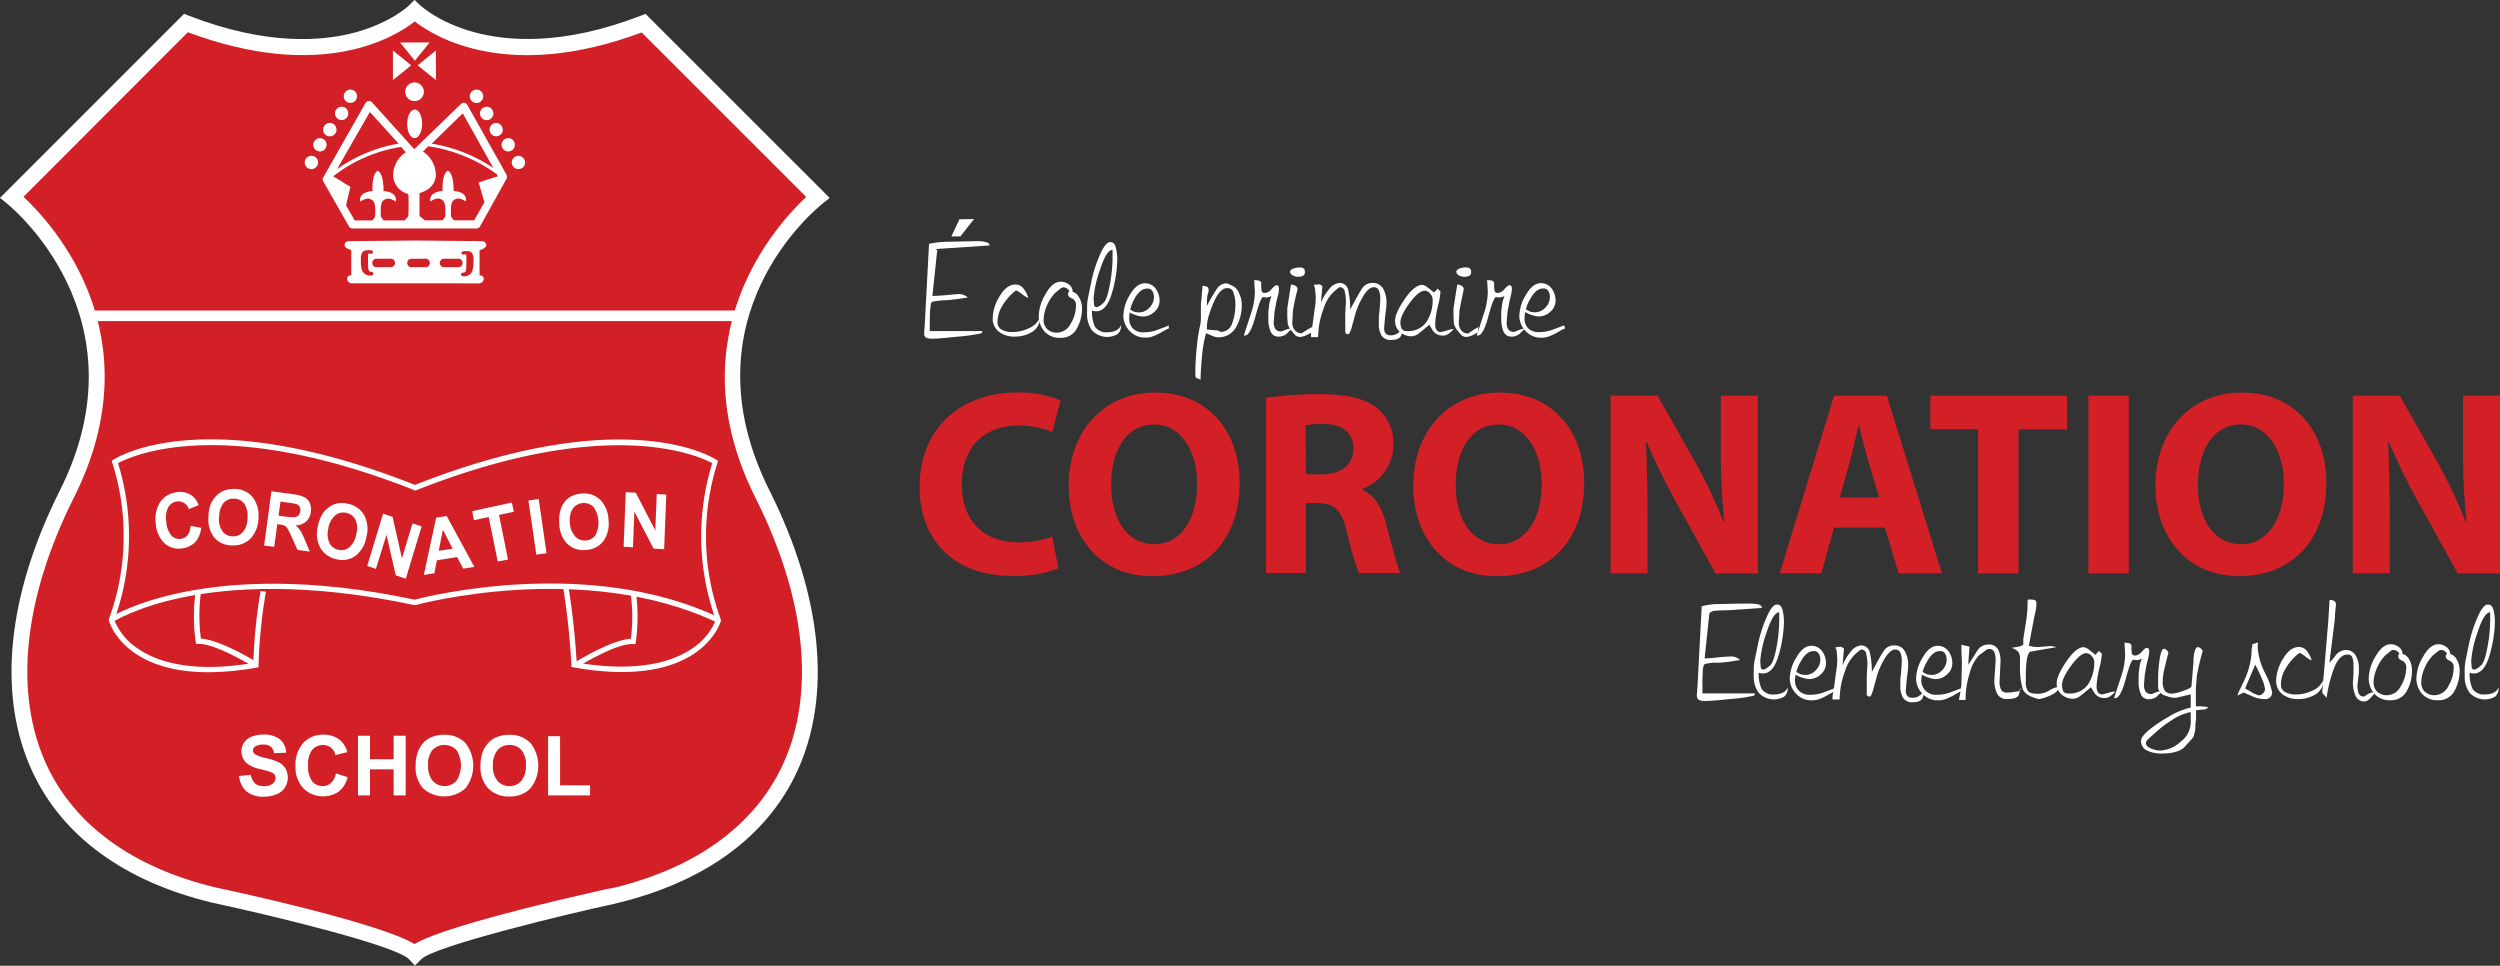
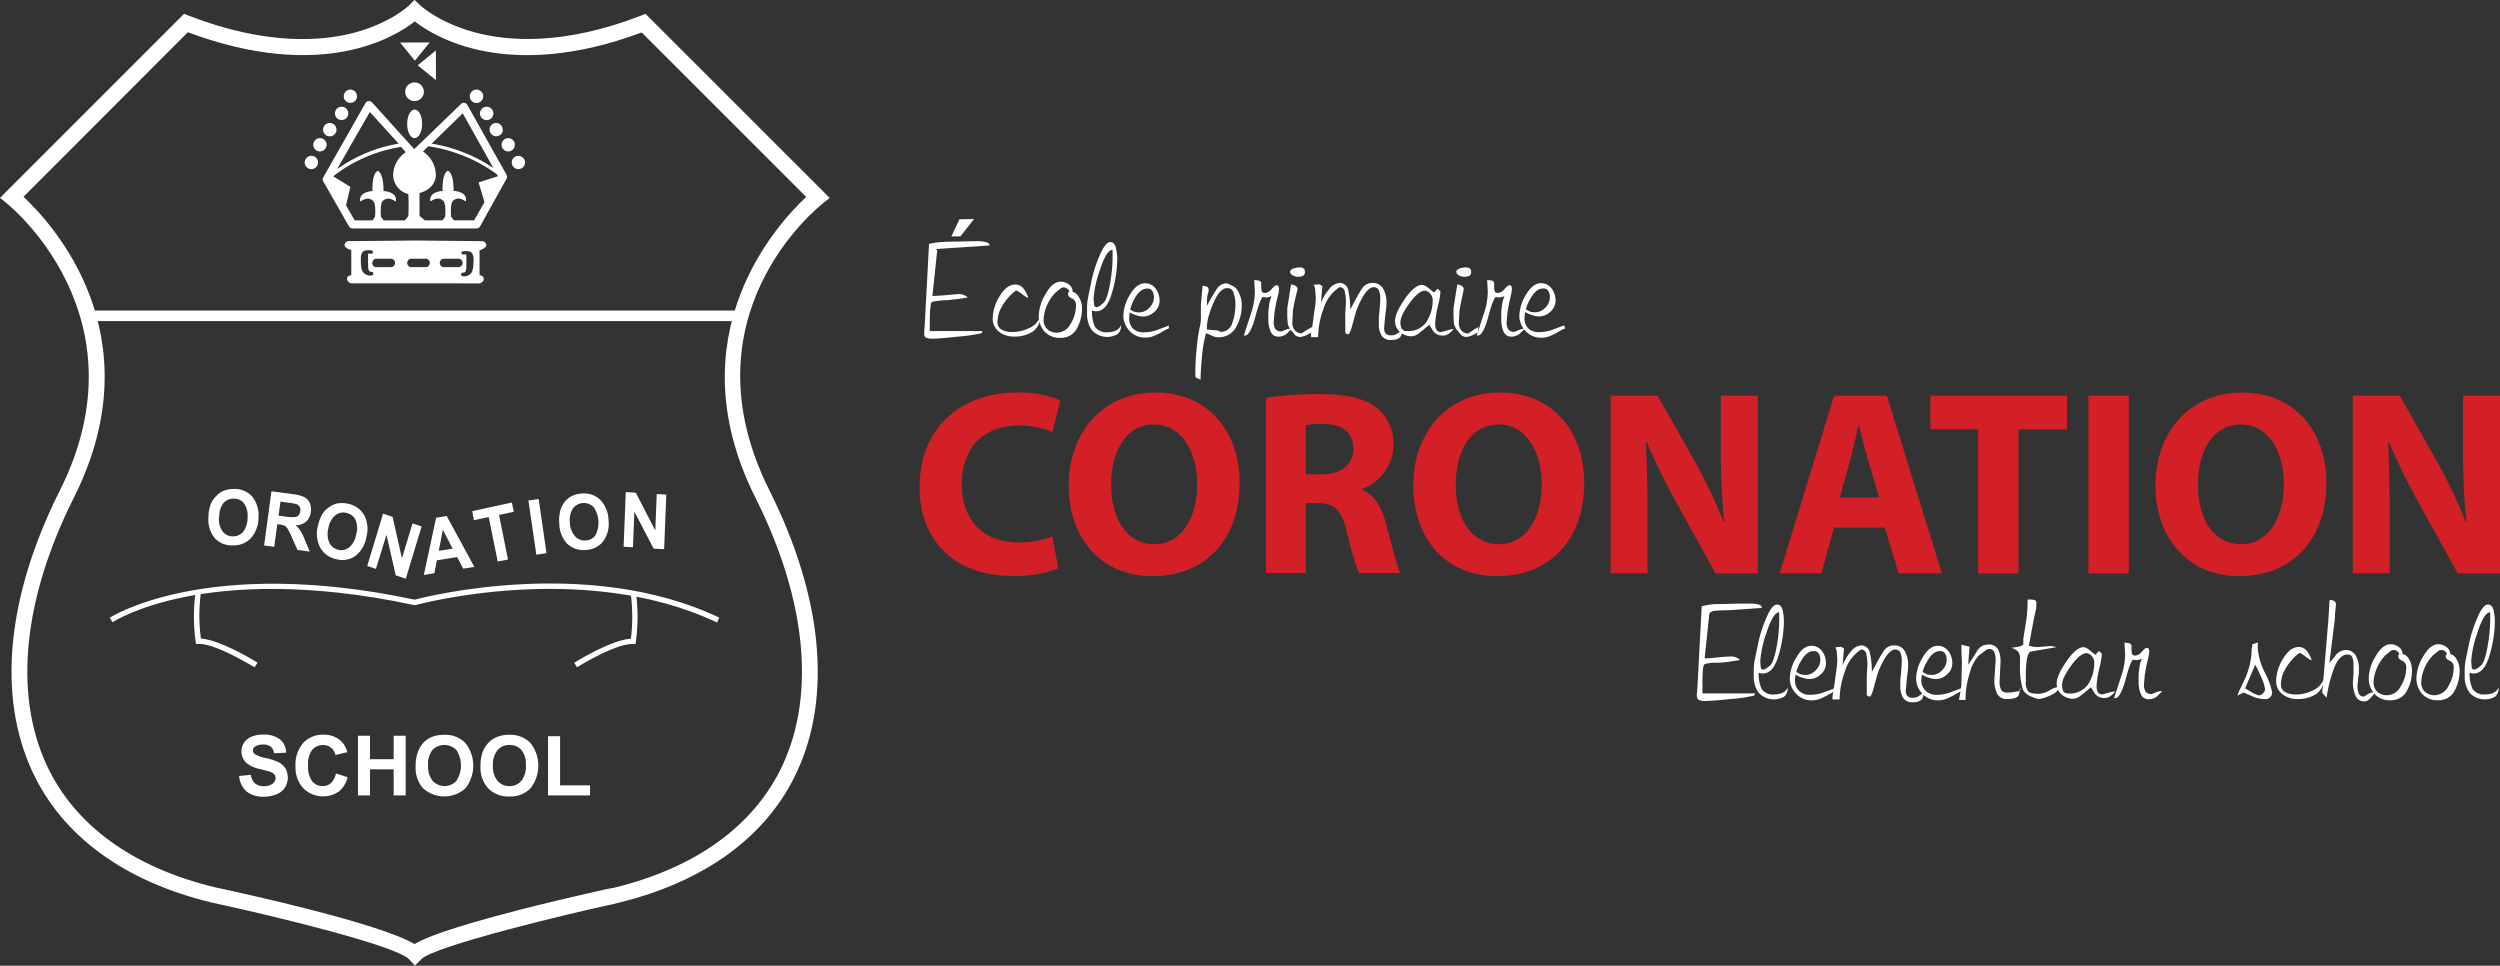
<svg xmlns="http://www.w3.org/2000/svg" id="Layer_1" data-name="Layer 1" viewBox="0 0 473.77 183.02">
  <rect x="0" y="0" width="473.77" height="183.02" fill="#333333" stroke="none" />
  <defs>
    <style>.cls-1{fill:#d22026;}.cls-2{fill:#fff;}.cls-3{isolation:isolate;}</style>
  </defs>
  <title>logo-red-long-white</title>
-   <path class="cls-1" d="M78.6,180.81c-3.54-3.74-38.17-11.18-38.17-11.18-38.17-9.21-45.11-41.45-27.76-76S2.26,37.38,2.26,37.38l33-33C64.72,15.79,78.6,2.11,78.6,2.11S92.5,15.79,122,4.42l33,33S127.18,59.17,144.5,93.67s10.41,66.75-27.76,76C116.77,169.63,81.71,177.25,78.6,180.81Z" transform="translate(0 -0.02)" />
  <path class="cls-2" d="M78.64,183l-1.13-1.2c-2.35-2.48-24.18-7.9-37.39-10.74-16.57-4-28.31-12.59-34-24.85C-.55,131.86,1.3,112.94,11.33,93c16.61-33.07-9.73-54.19-10-54.4L0,37.52,34.89,2.63,35.8,3c14.72,5.7,25.3,4.86,31.58,3.15C74.15,4.29,77.52,1.07,77.55,1l1-1,1.05,1s3.41,3.25,10.19,5.1C96.12,7.85,106.7,8.7,121.43,3l.91-.35,34.89,34.88L155.9,38.6c-1.1.86-26.61,21.44-10.06,54.4,10,20,11.87,38.87,5.2,53.26-5.68,12.26-17.42,20.86-33.95,24.87l-1,.25,0,0c-6.72,1.41-34.08,7.92-36.29,10.46ZM4.45,37.31c5.35,5,25.05,26.15,9.56,57C4.4,113.45,2.56,131.45,8.84,145c5.29,11.4,16.33,19.42,31.94,23.18C46.2,169.33,72,175,78.56,178.93c1.75-1.08,6.35-3,19.89-6.49,4.8-1.23,9.4-2.31,12.42-3s4.68-1.08,5.53-1.19v0C132,164.43,143,156.4,148.32,145c6.27-13.54,4.44-31.53-5.16-50.66-15.47-30.8,4.27-52,9.62-57L121.6,6.17c-25.27,9.42-39.21.87-43-2.09-3.79,3-17.7,11.5-43,2.05Z" transform="translate(0 -0.02)" />
  <rect class="cls-2" x="16.77" y="58.85" width="123.61" height="2" />
  <polygon class="cls-2" points="75.81 8.06 78.62 8.05 81.42 8.05 80.02 9.78 78.62 11.51 77.22 9.78 75.81 8.06" />
  <polygon class="cls-2" points="82.6 9.57 82.61 12.37 82.61 15.18 80.88 13.78 79.15 12.38 80.88 10.97 82.6 9.57" />
-   <polygon class="cls-2" points="74.47 15.18 74.46 12.37 74.46 9.57 76.19 10.97 77.92 12.37 76.19 13.78 74.47 15.18" />
  <path class="cls-2" d="M80.33,17.41a1.77,1.77,0,1,1-1.77-1.77h0a1.76,1.76,0,0,1,1.76,1.76Z" transform="translate(0 -0.02)" />
  <path class="cls-2" d="M67.66,18.24A1.26,1.26,0,1,1,66.4,17,1.27,1.27,0,0,1,67.66,18.24Z" transform="translate(0 -0.02)" />
  <path class="cls-2" d="M91.57,18.24A1.27,1.27,0,1,1,90.3,17h0A1.27,1.27,0,0,1,91.57,18.24Z" transform="translate(0 -0.02)" />
  <path class="cls-2" d="M93.5,21.52a1.27,1.27,0,1,1-1.27-1.27h0A1.27,1.27,0,0,1,93.5,21.52Z" transform="translate(0 -0.02)" />
  <path class="cls-2" d="M95.3,24.58A1.26,1.26,0,1,1,94,23.32a1.25,1.25,0,0,1,1.26,1.26Z" transform="translate(0 -0.02)" />
  <path class="cls-2" d="M80,23.49c0,1.5-.65,2.71-1.44,2.71S77.16,25,77.16,23.49s.64-2.71,1.44-2.71S80,22,80,23.49Z" transform="translate(0 -0.02)" />
  <path class="cls-2" d="M97.57,27.46a1.26,1.26,0,1,1-1.26-1.26,1.25,1.25,0,0,1,1.26,1.26Z" transform="translate(0 -0.02)" />
  <path class="cls-2" d="M99.5,30.81a1.26,1.26,0,1,1-1.26-1.26A1.28,1.28,0,0,1,99.5,30.81Z" transform="translate(0 -0.02)" />
  <path class="cls-2" d="M66,21.52a1.26,1.26,0,1,1-1.26-1.27A1.25,1.25,0,0,1,66,21.52Z" transform="translate(0 -0.02)" />
  <path class="cls-2" d="M63.77,24.58a1.27,1.27,0,1,1-1.28-1.26h0a1.25,1.25,0,0,1,1.27,1.25Z" transform="translate(0 -0.02)" />
  <path class="cls-2" d="M61.89,27.46a1.26,1.26,0,1,1-1.26-1.26,1.25,1.25,0,0,1,1.26,1.26Z" transform="translate(0 -0.02)" />
  <path class="cls-2" d="M60.27,30.81A1.26,1.26,0,1,1,59,29.55h0A1.25,1.25,0,0,1,60.27,30.81Z" transform="translate(0 -0.02)" />
  <path class="cls-2" d="M96,33.15,88.55,19.88a.77.77,0,0,0-1-.3.61.61,0,0,0-.16.12L78.5,28.28l-8-8.86a.81.81,0,0,0-.66-.25.77.77,0,0,0-.58.39l-8,14.07a.74.74,0,0,0,0,.76l4.87,8.53a.77.77,0,0,0,.67.39H90.31a.77.77,0,0,0,.67-.4l5-9A.79.79,0,0,0,96,33.15ZM70.09,21.24l5.45,6a28.34,28.34,0,0,0-11.67,4.84ZM77.38,41l-.67.79h-4l-.5-.65a9.75,9.75,0,0,1,0-2.16c.15-.46,0-.81.84-1.21s1.94.46,1.94.46c.4-1.93-2.31-2-2.31-2s.1-3.28-1.09-3.84c-1.19.56-1,3.84-1,3.84s-2.71.09-2.31,2c0,0,1.13-.87,1.94-.46s.68.75.84,1.21a9.75,9.75,0,0,1,0,2.16l-.51.65H67.21l-1.63-2.86.82-3.5-3.25-2h0A27.92,27.92,0,0,1,76,27.86l.9,1a5.3,5.3,0,0,0-2.39,4.33,3.74,3.74,0,0,0,2.87,3.6A39,39,0,0,1,77.38,41ZM87.69,21.5,93.5,31.86a29.5,29.5,0,0,0-11.7-4.62Zm2.16,20.27H86l-.5-.65a9.75,9.75,0,0,1,0-2.16c.15-.46,0-.81.84-1.21s1.93.46,1.93.46c.41-1.93-2.31-2-2.31-2s.11-3.28-1.08-3.84c-1.19.56-1,3.84-1,3.84s-2.71.09-2.31,2c0,0,1.13-.87,1.94-.46s.68.75.84,1.21a9.75,9.75,0,0,1,0,2.16l-.51.65H80.5l-1-.83V36.6s3.15-.68,3.09-3.58a5.38,5.38,0,0,0-2.43-4.28l1-1a29.16,29.16,0,0,1,13,5.31l.2.37-3.66,1.17,1.11,3.75Z" transform="translate(0 -0.02)" />
  <path class="cls-2" d="M92.15,46.4a.82.82,0,0,0-.82-.68L78.85,45.6l-12.74.12a.8.8,0,0,0-.81.68c-.1.67,1.27,1,1.27,1v4.8s-.74-.05-.79.63.77.89.77.89H90.9s.82-.22.77-.89-.79-.63-.79-.63V47.45S92.25,47.05,92.15,46.4ZM70.32,52.24a1.7,1.7,0,0,1-1.72-1,5.18,5.18,0,0,1-.2-1.75s-.19-1.38.51-1.88l.28-.12s1.45-.23,1.48.22-.32.4-.32.4-.52-.14-.58.08,0,2.44,0,2.44,0,.9.54.9.41.35.42.4S70.74,52.19,70.32,52.24Zm3.54-1.59H71.5a.81.81,0,1,1-.25-1.6h2.66a.81.81,0,1,1,.25,1.6h-.3Zm6.68,0H78.13a.81.81,0,1,1-.25-1.6H80.5a.81.81,0,1,1,.25,1.6h-.21Zm6.17,0H84.3a.81.81,0,1,1-.25-1.6h2.66a.81.81,0,1,1,.25,1.6Zm2.82.73a1.7,1.7,0,0,1-1.72,1c-.43-.05-.42-.25-.41-.29s-.14-.4.42-.4.54-.9.54-.9.06-2.21,0-2.44-.58-.08-.58-.08a.33.33,0,0,1-.32-.4c0-.4,1.48-.22,1.48-.22l.28.12c.7.5.51,1.88.51,1.88a5.32,5.32,0,0,1-.23,1.73Z" transform="translate(0 -0.02)" />
  <g class="cls-3">
    <g class="cls-3">
      <path class="cls-2" d="M45.32,147.07l2.22-.21a2.74,2.74,0,0,0,.81,1.64A2.46,2.46,0,0,0,50,149a2.55,2.55,0,0,0,1.66-.46,1.4,1.4,0,0,0,.56-1.09,1,1,0,0,0-.24-.69,1.92,1.92,0,0,0-.82-.49c-.26-.09-.87-.25-1.82-.49a6.14,6.14,0,0,1-2.58-1.12,3,3,0,0,1-1-2.27,2.88,2.88,0,0,1,.49-1.62,3,3,0,0,1,1.41-1.14,5.68,5.68,0,0,1,2.22-.4,4.8,4.8,0,0,1,3.21.94,3.32,3.32,0,0,1,1.13,2.49l-2.29.1a1.89,1.89,0,0,0-.62-1.25,2.28,2.28,0,0,0-1.45-.39,2.65,2.65,0,0,0-1.56.41.83.83,0,0,0-.36.7.86.86,0,0,0,.34.69,6.23,6.23,0,0,0,2.1.76,10.92,10.92,0,0,1,2.46.81,3.16,3.16,0,0,1,1.25,1.15,3.56,3.56,0,0,1-.09,3.62,3.29,3.29,0,0,1-1.53,1.26A6.45,6.45,0,0,1,50,151a4.92,4.92,0,0,1-3.29-1A4.33,4.33,0,0,1,45.32,147.07Z" transform="translate(0 -0.02)" />
      <path class="cls-2" d="M63.66,146.59l2.22.71a4.93,4.93,0,0,1-1.7,2.74,5.31,5.31,0,0,1-6.7-.64A5.84,5.84,0,0,1,56,145.2a6.18,6.18,0,0,1,1.46-4.38,5,5,0,0,1,3.83-1.57,4.71,4.71,0,0,1,3.37,1.23,4.43,4.43,0,0,1,1.15,2.08l-2.25.54a2.32,2.32,0,0,0-2.39-1.89,2.6,2.6,0,0,0-2,.9,4.42,4.42,0,0,0-.78,2.92,4.74,4.74,0,0,0,.77,3.05,2.5,2.5,0,0,0,2,.91,2.25,2.25,0,0,0,1.56-.58A3.31,3.31,0,0,0,63.66,146.59Z" transform="translate(0 -0.02)" />
      <path class="cls-2" d="M67.84,150.75v-11.3h2.28v4.45H74.6v-4.45h2.28v11.3H74.6v-4.94H70.12v4.94Z" transform="translate(0 -0.02)" />
      <path class="cls-2" d="M78.77,145.17a7.27,7.27,0,0,1,.52-2.9,5.44,5.44,0,0,1,1-1.55,4.4,4.4,0,0,1,1.46-1,6.21,6.21,0,0,1,2.44-.45,5.32,5.32,0,0,1,4,1.55,6.93,6.93,0,0,1,0,8.6,6,6,0,0,1-8,0A5.82,5.82,0,0,1,78.77,145.17Zm2.36-.08A4.24,4.24,0,0,0,82,148a3.05,3.05,0,0,0,4.49,0,5.38,5.38,0,0,0,0-5.85,3.18,3.18,0,0,0-4.54,0A4.26,4.26,0,0,0,81.13,145.09Z" transform="translate(0 -0.02)" />
      <path class="cls-2" d="M91.06,145.17a7.28,7.28,0,0,1,.51-2.9,5.44,5.44,0,0,1,1.05-1.55,4.44,4.44,0,0,1,1.47-1,6.12,6.12,0,0,1,2.43-.45,5.32,5.32,0,0,1,4,1.55,6.93,6.93,0,0,1,0,8.6,5.27,5.27,0,0,1-4,1.54,5.32,5.32,0,0,1-4-1.54A5.82,5.82,0,0,1,91.06,145.17Zm2.35-.08a4.24,4.24,0,0,0,.88,2.91,2.92,2.92,0,0,0,2.26,1,2.89,2.89,0,0,0,2.24-1,4.35,4.35,0,0,0,.87-2.95,4.24,4.24,0,0,0-.85-2.9,2.87,2.87,0,0,0-2.26-.95,2.92,2.92,0,0,0-2.28,1A4.31,4.31,0,0,0,93.41,145.09Z" transform="translate(0 -0.02)" />
    </g>
    <g class="cls-3">
      <path class="cls-2" d="M103.86,150.75V139.54h2.28v9.31h5.68v1.9Z" transform="translate(0 -0.02)" />
    </g>
  </g>
-   <path class="cls-2" d="M39.47,127.41c-15.89,0-18.7-9.3-18.83-9.77l0-.15,0-.15a45.69,45.69,0,0,0,.64-29.62l-.11-.36.31-.21c.7-.45,17.33-11,57.15,4.76,39.81-15.69,56.44-5.21,57.13-4.76l.32.21-.11.36a45.69,45.69,0,0,0,.6,29.62l.06.15,0,.16c-.15.53-4,13.11-27.95,8.84l-.39-.07,0-.39a145,145,0,0,0-1.59-14.84l1-.16c.77,4.8,1.3,9.69,1.59,14.55,11.81,2,18.36-.29,21.78-2.6a12,12,0,0,0,4.59-5.46,46.8,46.8,0,0,1-.68-29.72c-2.5-1.36-19.65-9.29-56.08,5.12l-.18.07-.18-.07C42,78.46,24.87,86.44,22.37,87.8a46.73,46.73,0,0,1-.72,29.72A11.86,11.86,0,0,0,26.23,123c3.41,2.33,10,4.65,21.78,2.65A99.09,99.09,0,0,1,49.39,112l1,.16A98.67,98.67,0,0,0,49,126.06v.41l-.4.07A52.33,52.33,0,0,1,39.47,127.41Z" transform="translate(0 -0.02)" />
  <path class="cls-2" d="M135.9,118c-25.25-12-56.85-3.4-57.17-3.31l-.11,0-.12,0C58,110.3,43.56,111.43,35,113.15c-9.2,1.85-13.62,4.75-13.66,4.78l-.56-.84c.18-.11,18.34-11.81,57.79-3.43,2.18-.58,33-8.37,57.73,3.4Z" transform="translate(0 -0.02)" />
  <path class="cls-2" d="M48.24,126.47c-.08,0-7.33-4.55-10.64-4.42l-.45,0-.07-.45a33.89,33.89,0,0,1,0-9.48l1,.2a31.92,31.92,0,0,0,0,8.72c3.71.22,10.45,4.38,10.74,4.56Z" transform="translate(0 -0.02)" />
  <path class="cls-2" d="M109.34,126.47l-.52-.85c.29-.18,7-4.34,10.74-4.56a33.72,33.72,0,0,0-.06-8.75l1-.14a34.77,34.77,0,0,1,0,9.45l-.07.45-.45,0C116.68,121.91,109.42,126.43,109.34,126.47Z" transform="translate(0 -0.02)" />
-   <path class="cls-2" d="M36.12,99.68l2,.36A4.8,4.8,0,0,1,37,102.75a4.18,4.18,0,0,1-2.46,1.19,3.91,3.91,0,0,1-3.31-.93,5.43,5.43,0,0,1-1.69-3.64,6,6,0,0,1,.79-4.17,4.32,4.32,0,0,1,3.11-1.89,3.75,3.75,0,0,1,3,.69,3.94,3.94,0,0,1,1.2,1.75l-1.87.77a2.1,2.1,0,0,0-.86-1.16,2,2,0,0,0-1.37-.31,2.28,2.28,0,0,0-1.65,1.08,4.35,4.35,0,0,0-.37,2.75,4.45,4.45,0,0,0,1,2.68,2.06,2.06,0,0,0,1.8.57,2,2,0,0,0,1.22-.68A3.24,3.24,0,0,0,36.12,99.68Z" transform="translate(0 -0.02)" />
  <path class="cls-2" d="M39.5,98.05A7.06,7.06,0,0,1,40,95.4,5,5,0,0,1,41,94a3.94,3.94,0,0,1,1.31-.94,5.21,5.21,0,0,1,2.1-.38,4.34,4.34,0,0,1,3.39,1.46,5.55,5.55,0,0,1,1.18,4A5.77,5.77,0,0,1,47.55,102a4.43,4.43,0,0,1-3.45,1.37A4.32,4.32,0,0,1,40.7,102,5.48,5.48,0,0,1,39.5,98.05Zm2,0a4,4,0,0,0,.68,2.67,2.35,2.35,0,0,0,1.91.94,2.44,2.44,0,0,0,2-.88,4.27,4.27,0,0,0,.82-2.7,4,4,0,0,0-.66-2.66,2.35,2.35,0,0,0-1.92-.9,2.46,2.46,0,0,0-2,.86A4.12,4.12,0,0,0,41.55,98Z" transform="translate(0 -0.02)" />
  <path class="cls-2" d="M50.05,103.4l1.39-10.28,4.08.55a7,7,0,0,1,2.2.58,2.31,2.31,0,0,1,1,1.14,3.14,3.14,0,0,1,.18,1.66A2.83,2.83,0,0,1,58,98.87a3,3,0,0,1-2,.7,4.17,4.17,0,0,1,.92,1,11.3,11.3,0,0,1,.88,1.82l.9,2.16-2.32-.31-1.09-2.43a14.07,14.07,0,0,0-.82-1.65,1.62,1.62,0,0,0-.53-.51,3.18,3.18,0,0,0-1-.24l-.39-.06-.58,4.3Zm2.74-5.67,1.43.2A7.41,7.41,0,0,0,56,98a1.12,1.12,0,0,0,.61-.36,1.59,1.59,0,0,0,.3-.75,1.31,1.31,0,0,0-.15-.87,1.11,1.11,0,0,0-.68-.5,13.18,13.18,0,0,0-1.4-.23l-1.52-.21Z" transform="translate(0 -0.02)" />
  <path class="cls-2" d="M60.25,99.68a7,7,0,0,1,1-2.49,4.69,4.69,0,0,1,1.25-1.14,3.55,3.55,0,0,1,1.42-.62,4.9,4.9,0,0,1,2.12.08,4.47,4.47,0,0,1,3,2.18,5.76,5.76,0,0,1,.38,4.16,5.65,5.65,0,0,1-2.1,3.54,4.32,4.32,0,0,1-3.63.59,4.5,4.5,0,0,1-3-2.18A5.67,5.67,0,0,1,60.25,99.68Zm2,.4a4.09,4.09,0,0,0,.16,2.78,2.46,2.46,0,0,0,1.67,1.34,2.37,2.37,0,0,0,2.07-.43,4.06,4.06,0,0,0,1.35-2.47,4.15,4.15,0,0,0-.12-2.76,2.46,2.46,0,0,0-1.7-1.31,2.37,2.37,0,0,0-2.09.41,4.08,4.08,0,0,0-1.36,2.41Z" transform="translate(0 -0.02)" />
  <path class="cls-2" d="M69.59,107.28l3-9.91,1.81.6,1.77,7.86,2-6.62,1.73.57-3,9.91L75,109.05l-1.76-7.68-2,6.46Z" transform="translate(0 -0.02)" />
  <path class="cls-2" d="M89.89,107.45l-2.11.33-1.15-2.19-3.84.61-.47,2.45-2,.33,2.33-10.85,2-.33ZM85.77,104l-1.84-3.6-.78,4Z" transform="translate(0 -0.02)" />
  <path class="cls-2" d="M94.32,106.43,92.61,98l-2.81.6-.3-1.72L97,95.25,97.37,97l-2.8.61,1.7,8.44Z" transform="translate(0 -0.02)" />
  <path class="cls-2" d="M101.64,105.14l-1.5-10.27,1.94-.29,1.49,10.27Z" transform="translate(0 -0.02)" />
  <path class="cls-2" d="M106,99.27a7.13,7.13,0,0,1,.24-2.68,4.6,4.6,0,0,1,.79-1.48,3.66,3.66,0,0,1,1.18-1,5,5,0,0,1,2-.56,4.46,4.46,0,0,1,3.53,1.18,5.77,5.77,0,0,1,1.58,3.86,5.69,5.69,0,0,1-1,4,4.33,4.33,0,0,1-3.29,1.65,4.44,4.44,0,0,1-3.54-1.17A5.57,5.57,0,0,1,106,99.27Zm2-.21a4.12,4.12,0,0,0,1,2.61,2.4,2.4,0,0,0,2,.77,2.32,2.32,0,0,0,1.85-1,5.2,5.2,0,0,0-.38-5.35,2.6,2.6,0,0,0-3.88.26,4,4,0,0,0-.59,2.7Z" transform="translate(0 -0.02)" />
  <path class="cls-2" d="M118.18,103.63l.41-10.35,1.9.11,3.69,7.16.28-6.91,1.81.11-.41,10.35-2-.12-3.64-7-.27,6.75Z" transform="translate(0 -0.02)" />
  <g class="cls-3">
    <g class="cls-3">
      <path class="cls-1" d="M200.57,107.71a21.72,21.72,0,0,1-8.65,1.45c-11.65,0-17.65-7.25-17.65-16.85,0-11.5,8.2-17.9,18.4-17.9a19.87,19.87,0,0,1,8.3,1.5l-1.55,6a16.46,16.46,0,0,0-6.4-1.25c-6.05,0-10.75,3.65-10.75,11.15,0,6.75,4,11,10.8,11a19,19,0,0,0,6.35-1.1Z" transform="translate(0 -0.02)" />
    </g>
    <g class="cls-3">
      <path class="cls-1" d="M234.92,91.46c0,11.05-6.7,17.75-16.55,17.75-10,0-15.85-7.55-15.85-17.15,0-10.1,6.45-17.65,16.4-17.65C229.27,74.41,234.92,82.16,234.92,91.46Zm-24.35.45c0,6.6,3.1,11.25,8.2,11.25s8.1-4.9,8.1-11.45c0-6-2.9-11.25-8.15-11.25S210.57,85.36,210.57,91.91Z" transform="translate(0 -0.02)" />
    </g>
    <g class="cls-3">
      <path class="cls-1" d="M239.92,75.41a67,67,0,0,1,10.15-.7c5,0,8.5.75,10.9,2.65a8.56,8.56,0,0,1,3.1,7,8.94,8.94,0,0,1-5.95,8.3v.15c2.35,1,3.65,3.2,4.5,6.3,1.05,3.8,2.1,8.2,2.75,9.5h-7.8c-.55-1-1.35-3.7-2.35-7.85s-2.35-5.35-5.45-5.4h-2.3v13.25h-7.55Zm7.55,14.5h3c3.8,0,6-1.9,6-4.85,0-3.1-2.1-4.65-5.6-4.7a19,19,0,0,0-3.45.25Z" transform="translate(0 -0.02)" />
    </g>
    <g class="cls-3">
      <path class="cls-1" d="M300.22,91.46c0,11.05-6.7,17.75-16.55,17.75-10,0-15.85-7.55-15.85-17.15,0-10.1,6.45-17.65,16.4-17.65C294.57,74.41,300.22,82.16,300.22,91.46Zm-24.35.45c0,6.6,3.1,11.25,8.2,11.25s8.1-4.9,8.1-11.45c0-6-2.9-11.25-8.15-11.25S275.87,85.36,275.87,91.91Z" transform="translate(0 -0.02)" />
      <path class="cls-1" d="M305.22,108.66V75h8.9l7,12.35a97.71,97.71,0,0,1,5.5,11.55h.15a125.06,125.06,0,0,1-.65-14V75h7v33.7h-8l-7.2-13a125.18,125.18,0,0,1-5.85-11.9l-.15,0c.2,4.45.3,9.2.3,14.7v10.15Z" transform="translate(0 -0.02)" />
    </g>
    <g class="cls-3">
      <path class="cls-1" d="M347.57,100l-2.4,8.65h-7.9L347.57,75h10L368,108.66h-8.2l-2.6-8.65Zm8.55-5.7L354,87.16c-.6-2-1.2-4.5-1.7-6.5h-.1c-.5,2-1,4.55-1.55,6.5l-2,7.15Z" transform="translate(0 -0.02)" />
    </g>
    <g class="cls-3">
      <path class="cls-1" d="M374.87,81.36h-9.05V75h25.9v6.4h-9.2v27.3h-7.65Z" transform="translate(0 -0.02)" />
      <path class="cls-1" d="M403.42,75v33.7h-7.65V75Z" transform="translate(0 -0.02)" />
      <path class="cls-1" d="M440.87,91.46c0,11.05-6.7,17.75-16.55,17.75s-15.85-7.55-15.85-17.15c0-10.1,6.45-17.65,16.4-17.65C435.22,74.41,440.87,82.16,440.87,91.46Zm-24.35.45c0,6.6,3.1,11.25,8.2,11.25s8.1-4.9,8.1-11.45c0-6-2.9-11.25-8.15-11.25S416.52,85.36,416.52,91.91Z" transform="translate(0 -0.02)" />
      <path class="cls-1" d="M445.87,108.66V75h8.9l7,12.35a97.71,97.71,0,0,1,5.5,11.55h.15a125.06,125.06,0,0,1-.65-14V75h7v33.7h-8l-7.2-13a125.18,125.18,0,0,1-5.85-11.9l-.15,0c.2,4.45.3,9.2.3,14.7v10.15Z" transform="translate(0 -0.02)" />
    </g>
  </g>
  <g class="cls-3">
    <path class="cls-2" d="M187.53,46.53l-8,.54-1.8.12-.51.09.33.09c.08,0,.09.08.05.18l-.9,8.55q1,0,2.91-.18l2.08-.18a2.52,2.52,0,0,1,1.71.66l-1.77.27-2.19.24A11.14,11.14,0,0,0,178,57c-.48.06-.85.12-1.11.17a.55.55,0,0,0-.48.4l-.15,1.23-.06,1.68v1.17l0,1.11h10l-.21.42a32.55,32.55,0,0,1-4.41.63q-3.69.39-4.92.39a2.65,2.65,0,0,1-1.16-.19c-.25-.13-.37-.43-.37-.89l.06-.78.06-.78.81-15.33a16.26,16.26,0,0,1,2-.31c.74-.07,1.68-.11,2.82-.11l4.47-.09a6.31,6.31,0,0,1,1.41.17C187.29,46,187.53,46.21,187.53,46.53Zm-2.94-5L182,44.82h-1.71l1.53-3.24Z" transform="translate(0 -0.02)" />
    <path class="cls-2" d="M197.1,60.12a3.16,3.16,0,0,1-1.44,2.76,6.08,6.08,0,0,1-1.56.69,6.64,6.64,0,0,1-1.83.24,4.76,4.76,0,0,1-2.94-.9,3.13,3.13,0,0,1-1.2-2.67,8.19,8.19,0,0,1,1.3-4.06c.87-1.49,1.88-2.24,3-2.24a1.88,1.88,0,0,1,1.54.78,4.92,4.92,0,0,1,.89,1.77,5.58,5.58,0,0,1-1.2-.75,5,5,0,0,0-1.08-.69l-.36.24-.33.3a10.17,10.17,0,0,0-2,2.49,5.75,5.75,0,0,0-.85,2.91,1.57,1.57,0,0,0,.82,1.52,4.25,4.25,0,0,0,2,.43,7.33,7.33,0,0,0,3.13-.72A3.87,3.87,0,0,0,197.1,60.12Z" transform="translate(0 -0.02)" />
    <path class="cls-2" d="M205.05,58.32a7.77,7.77,0,0,1-1,4,3.34,3.34,0,0,1-3.1,1.72,3.87,3.87,0,0,1-3-1.18,4.45,4.45,0,0,1-1.09-3.14,8.43,8.43,0,0,1,1.3-4C199,54.17,200,53.4,201,53.4a2.51,2.51,0,0,1,1.57.54,1.7,1.7,0,0,1,.71,1.41h-.57a1.17,1.17,0,0,0-.44-.6,1.12,1.12,0,0,0-.7-.27,1,1,0,0,0-.54.18l-1,.81a7.77,7.77,0,0,0-1.5,2.16,8.66,8.66,0,0,0-.54,1.48,5.93,5.93,0,0,0-.21,1.49,2.36,2.36,0,0,0,.7,1.82,2.68,2.68,0,0,0,1.88.64,3,3,0,0,0,2.55-1.71,6.67,6.67,0,0,0,1-3.45,1.33,1.33,0,0,0-.75-1.32q-.75-.27-.75-.81t.39-.51a1.84,1.84,0,0,1,1.62,1A4,4,0,0,1,205.05,58.32Z" transform="translate(0 -0.02)" />
    <path class="cls-2" d="M212.43,61.62a2,2,0,0,1-.67,1.74,3.93,3.93,0,0,1-4.81-.74,5.1,5.1,0,0,1-.94-3.15V58.23a10.14,10.14,0,0,1,.18-1.8l.66-3.2a25.37,25.37,0,0,1,1.53-4.77c.72-1.71,1.4-2.56,2-2.56s.9.35,1.08,1.05a9.14,9.14,0,0,1,.27,2.28,23.71,23.71,0,0,1-1,6.29q-1,3.49-3,3.49a2.16,2.16,0,0,1-.78-.15,6.67,6.67,0,0,0,.57,3.11,2.61,2.61,0,0,0,2.48,1,3.25,3.25,0,0,0,1.47-.31A1.81,1.81,0,0,0,212.43,61.62Zm-1.59-12.75v-1.5c-.77,0-1.57,1.26-2.38,3.77a20.57,20.57,0,0,0-1.22,5.5l.09,1.14a.49.49,0,0,0,.51.45,3.09,3.09,0,0,0,.48-.18,6.07,6.07,0,0,0,.82-.66q.65-.57,1.17-3.36A28.24,28.24,0,0,0,210.84,48.87Z" transform="translate(0 -0.02)" />
    <path class="cls-2" d="M221.49,62.28l-.42.15-1,.57a7.1,7.1,0,0,1-.77.4,6.8,6.8,0,0,1-.87.38,4.39,4.39,0,0,1-.69.18A4.62,4.62,0,0,1,217,64a3.9,3.9,0,0,1-2.91-1.25,4.12,4.12,0,0,1-1.2-3,8,8,0,0,1,1.26-3.9Q215.4,53.7,217,53.7a2.5,2.5,0,0,1,2,1,3.85,3.85,0,0,1,.75,2.34,2.76,2.76,0,0,1-1,2.09,3.15,3.15,0,0,1-2.16.88,4.66,4.66,0,0,1-1.35-.28,4.94,4.94,0,0,1-1.29-.59l.09-.54a6.84,6.84,0,0,0,1,.54l.78.09a2.69,2.69,0,0,0,2-.9,2.86,2.86,0,0,0,.86-2,2.11,2.11,0,0,0-.3-1.14,1,1,0,0,0-1-.48q-1.35,0-2.43,2A7.66,7.66,0,0,0,214,60.24a2.74,2.74,0,0,0,.72,2.07,2.88,2.88,0,0,0,2.07.69,7.49,7.49,0,0,0,2.43-.42l2.31-.87Z" transform="translate(0 -0.02)" />
    <path class="cls-2" d="M235.32,57.73a8.28,8.28,0,0,1-1.11,4.35,3.69,3.69,0,0,1-3.4,1.85,2.6,2.6,0,0,1-.93-.2l-1.32-.58a22.31,22.31,0,0,0-.74,4.09c-.08.79-.15,1.62-.21,2.52s-.09,1.63-.09,2.21l-.84-.36q-.12-.06-.15-.51v-.81a44.71,44.71,0,0,1,.28-4.5,32,32,0,0,1,.53-3.7,7.11,7.11,0,0,0,.24-1.64l0-1v-1.8q.09-.78.12-1.14l.2-2.37.82.21q.33.09.33.75l-.09.45-.15.45-.09,1v1a35.36,35.36,0,0,1,1.84-3.17,2.25,2.25,0,0,1,1.91-1.12l.36.12.87.42a2.53,2.53,0,0,1,1.09,1.3A4.89,4.89,0,0,1,235.32,57.73Zm-1.2,0a6,6,0,0,0-.33-2.11,1.17,1.17,0,0,0-1.22-1c-1,0-1.83,1-2.63,2.85A20.08,20.08,0,0,0,229,60.1a8.16,8.16,0,0,0-.28,2v.39h.3l1.28.12a1.69,1.69,0,0,1,1,.3,2.22,2.22,0,0,0,2.2-1.61A10.22,10.22,0,0,0,234.12,57.73Z" transform="translate(0 -0.02)" />
    <path class="cls-2" d="M244.86,62.28l-1.13,1.09a2.43,2.43,0,0,1-.66.32l-.48.12h-.32a1.52,1.52,0,0,1-1.49-1,5.77,5.77,0,0,1-.42-2.22v-1c0-.26,0-.67.09-1.22a8.41,8.41,0,0,1,.2-1.29,5.29,5.29,0,0,1,.32-.92l-.9.25-.69-.09c-.32,0-.81,1.21-1.46,3.65s-1.33,3.64-2,3.64h-.21l1.38-4.23a13.24,13.24,0,0,0,.72-4.05l-.06-1.11-.06-1.14.75.09a.69.69,0,0,1,.57.42v.71a4.06,4.06,0,0,0,.06.67q0,.57.69.57a1.87,1.87,0,0,0,1.2-.72q.63-.72.93-.75.48,0,.48.63a4.72,4.72,0,0,1-.15,1.15l-.36,1.48-.33,1.85-.15,1.87a2.33,2.33,0,0,0,.31,1.31,1.31,1.31,0,0,0,1.16.47l1-.4A3.33,3.33,0,0,1,244.86,62.28Z" transform="translate(0 -0.02)" />
    <path class="cls-2" d="M248.64,63l-1.14.57a3.63,3.63,0,0,1-1.05.3,1.46,1.46,0,0,1-1-.33l-.84-1a3.34,3.34,0,0,1-.57-1.17l-.09-1.26c0-.7,0-1.19,0-1.48s.1-.78.2-1.46l.51-3.24a2,2,0,0,1,.81.24.78.78,0,0,1,.42.69l-.45,1.83q-.12.54-.24,1.17t-.18,1l-.12,2.31a2.16,2.16,0,0,0,.48,1.44,1.63,1.63,0,0,0,1.32.57A19.4,19.4,0,0,1,248.64,62Zm-1.35-11.49a.79.79,0,0,1-.33.76,2,2,0,0,1-1,.2,2.24,2.24,0,0,1-1-.27.87.87,0,0,1-.48-.69q0-.33.54-.57a1.72,1.72,0,0,1,.43-.13,5.46,5.46,0,0,1,.56-.11h.3Q247.29,50.7,247.29,51.51Z" transform="translate(0 -0.02)" />
    <path class="cls-2" d="M265.92,62.34l-.39,1.26q-.36.84-1.86.84a2,2,0,0,1-1.85-.83,4.24,4.24,0,0,1-.52-2.29q0-.33,0-.9t.12-1.35l.15-2.1c0-.24,0-.5,0-.78a4,4,0,0,0-.24-1.08,1,1,0,0,0-1-.66c-.63,0-1.3.57-2,1.71-.3.52-.58,1.05-.82,1.57a14.07,14.07,0,0,0-.6,1.58l-.79,2.88c-.24.78-.45,1.17-.61,1.17q-.48,0-.57-.36V59.46l.12-2.07a8.45,8.45,0,0,0-.21-2.07.94.94,0,0,0-1-.87,7.3,7.3,0,0,0-3,4,15.61,15.61,0,0,0-1.05,5.46l-.69,0-.66,0v-.72l.11-.51.25-1.59.3-2.31a14.16,14.16,0,0,0,.24-2.46L249.24,55a2,2,0,0,0-.3-1l1-.09a.45.45,0,0,1,.39.14.41.41,0,0,0,.27.16l-.27,3.21a8.81,8.81,0,0,1,1.48-2.5,2.81,2.81,0,0,1,2-1.28,1.67,1.67,0,0,1,1.71,1.5,15.31,15.31,0,0,1,.36,3.54q1.41-2.7,2.17-3.87a2.29,2.29,0,0,1,2-1.17,2.2,2.2,0,0,1,2.07,1.1,5.29,5.29,0,0,1,.63,2.68,9.69,9.69,0,0,1-.09,1.3c-.06.46-.11.82-.15,1.1l-.21,2.37q0,1.38,1.26,1.38a2.22,2.22,0,0,0,1.09-.25A8.61,8.61,0,0,0,265.92,62.34Z" transform="translate(0 -0.02)" />
    <path class="cls-2" d="M275.49,62.37a5.54,5.54,0,0,1-.86.82,2,2,0,0,1-.88.41h-.27a2.14,2.14,0,0,1-1.92-.9l-.69-1.14-1,.84a10,10,0,0,1-.87.69,2.51,2.51,0,0,1-1.44.66,3.31,3.31,0,0,1-2.25-.81,2.69,2.69,0,0,1-.93-2.13c0-1,.62-2.36,1.86-4.16S268.61,54,269.55,54a2.21,2.21,0,0,1,1.05.54c.18.12.38.28.61.47s.41.34.53.46l.69-.75.54.51a7.91,7.91,0,0,1-.12,1.17q-.12.75-.39,1.8a17.37,17.37,0,0,0-.48,3.12,2.63,2.63,0,0,0,.22,1.19.94.94,0,0,0,.92.43l1.05-.27A5.21,5.21,0,0,1,275.49,62.37Zm-4-5.7a1.64,1.64,0,0,0-.47-1,1.32,1.32,0,0,0-1-.56c-.78,0-1.75.79-2.9,2.36s-1.72,2.76-1.72,3.58a2.81,2.81,0,0,0,.22,1.27c.15.3.48.44,1,.44a4.17,4.17,0,0,0,3.7-1.72A7.56,7.56,0,0,0,271.5,56.67Z" transform="translate(0 -0.02)" />
    <path class="cls-2" d="M280.14,63l-1.14.57a3.63,3.63,0,0,1-1.05.3,1.46,1.46,0,0,1-1-.33l-.84-1a3.34,3.34,0,0,1-.57-1.17l-.09-1.26c0-.7,0-1.19,0-1.48s.1-.78.2-1.46l.51-3.24a2,2,0,0,1,.81.24.78.78,0,0,1,.42.69L277,56.73q-.12.54-.24,1.17t-.18,1l-.12,2.31a2.16,2.16,0,0,0,.48,1.44,1.63,1.63,0,0,0,1.32.57A19.4,19.4,0,0,1,280.14,62Zm-1.35-11.49a.79.79,0,0,1-.33.76,2,2,0,0,1-1,.2,2.24,2.24,0,0,1-1-.27.87.87,0,0,1-.48-.69q0-.33.54-.57a1.72,1.72,0,0,1,.43-.13,5.46,5.46,0,0,1,.56-.11h.3Q278.79,50.7,278.79,51.51Z" transform="translate(0 -0.02)" />
    <path class="cls-2" d="M289,62.28l-1.14,1.09a2.26,2.26,0,0,1-.65.32l-.48.12h-.33a1.54,1.54,0,0,1-1.49-1,6,6,0,0,1-.41-2.22v-1c0-.26,0-.67.08-1.22a9.6,9.6,0,0,1,.21-1.29,5.29,5.29,0,0,1,.32-.92l-.9.25-.69-.09c-.33,0-.81,1.21-1.46,3.65s-1.33,3.64-2,3.64h-.21l1.38-4.23a13.24,13.24,0,0,0,.72-4.05l-.06-1.11-.06-1.14.75.09a.69.69,0,0,1,.57.42v.71a4.06,4.06,0,0,0,.06.67q0,.57.69.57a1.87,1.87,0,0,0,1.2-.72q.63-.72.93-.75.48,0,.48.63a4.72,4.72,0,0,1-.15,1.15L286,57.41l-.33,1.85-.15,1.87a2.33,2.33,0,0,0,.31,1.31,1.31,1.31,0,0,0,1.16.47l1-.4A3.33,3.33,0,0,1,289,62.28Z" transform="translate(0 -0.02)" />
    <path class="cls-2" d="M296.58,62.28l-.42.15-1,.57a7.1,7.1,0,0,1-.77.4,6.8,6.8,0,0,1-.87.38,4.39,4.39,0,0,1-.69.18,4.62,4.62,0,0,1-.79.06,3.9,3.9,0,0,1-2.91-1.25,4.12,4.12,0,0,1-1.2-3,8,8,0,0,1,1.26-3.9q1.26-2.19,2.85-2.19a2.5,2.5,0,0,1,2,1,3.85,3.85,0,0,1,.75,2.34,2.76,2.76,0,0,1-1,2.09,3.15,3.15,0,0,1-2.16.88,4.66,4.66,0,0,1-1.35-.28,4.94,4.94,0,0,1-1.29-.59l.09-.54a6.84,6.84,0,0,0,1,.54l.78.09a2.69,2.69,0,0,0,2-.9,2.86,2.86,0,0,0,.86-2,2.11,2.11,0,0,0-.3-1.14,1,1,0,0,0-1-.48q-1.35,0-2.43,2a7.66,7.66,0,0,0-1.08,3.51,2.74,2.74,0,0,0,.72,2.07,2.88,2.88,0,0,0,2.07.69,7.49,7.49,0,0,0,2.43-.42l2.31-.87Z" transform="translate(0 -0.02)" />
  </g>
  <g class="cls-3">
    <g class="cls-3">
      <path class="cls-2" d="M333.9,115.22l-6.36.45q-1.5,0-2.37.09a1.67,1.67,0,0,0-1.23.48l-.9,8.55c.52,0,1.34-.06,2.45-.18s2-.18,2.54-.18a2.38,2.38,0,0,1,1.71.66l-2,.33-1.71.18q-.66,0-1.23,0a6.38,6.38,0,0,0-1,.12c-.52.06-.82.17-.9.32a3.94,3.94,0,0,0-.21,1.15l-.06,1.47v1.38l0,1.38h10l-.21.42a28.61,28.61,0,0,1-4.39.64c-2.4.25-4,.38-4.94.38a2.11,2.11,0,0,1-1.23-.27,1.09,1.09,0,0,1-.3-.81l.06-.78.06-.78.81-15.33c.66-.14,1.2-.24,1.63-.3a11,11,0,0,1,1.51-.09l4-.09h2.22a6.17,6.17,0,0,1,1.44.17C333.63,114.69,333.86,114.89,333.9,115.22Z" transform="translate(0 -0.02)" />
    </g>
    <g class="cls-3">
      <path class="cls-2" d="M338.77,130.31a2,2,0,0,1-.67,1.74,3.93,3.93,0,0,1-4.81-.74,5.1,5.1,0,0,1-.94-3.15v-1.24a10.14,10.14,0,0,1,.18-1.8l.66-3.2a25.37,25.37,0,0,1,1.53-4.77c.72-1.71,1.4-2.56,2-2.56s.9.35,1.08,1a9.14,9.14,0,0,1,.27,2.28,23.71,23.71,0,0,1-1,6.29q-1,3.5-3,3.49a2.16,2.16,0,0,1-.78-.15,6.67,6.67,0,0,0,.57,3.11,2.61,2.61,0,0,0,2.48,1,3.46,3.46,0,0,0,1.48-.31A1.83,1.83,0,0,0,338.77,130.31Zm-1.59-12.75v-1.5c-.77,0-1.57,1.26-2.38,3.77a20.57,20.57,0,0,0-1.22,5.5l.09,1.14a.49.49,0,0,0,.51.45,3.09,3.09,0,0,0,.48-.18,6.58,6.58,0,0,0,.83-.66c.43-.38.81-1.5,1.17-3.36A29.08,29.08,0,0,0,337.18,117.56Z" transform="translate(0 -0.02)" />
      <path class="cls-2" d="M347.83,131l-.42.15-1,.57a7.1,7.1,0,0,1-.77.4,6.8,6.8,0,0,1-.87.38,4.39,4.39,0,0,1-.69.18,4.62,4.62,0,0,1-.79.06,3.9,3.9,0,0,1-2.91-1.25,4.12,4.12,0,0,1-1.2-3,8,8,0,0,1,1.26-3.9q1.26-2.19,2.85-2.19a2.5,2.5,0,0,1,2,1,3.85,3.85,0,0,1,.75,2.34,2.72,2.72,0,0,1-1,2.08,3.11,3.11,0,0,1-2.16.89,5,5,0,0,1-1.35-.28,4.94,4.94,0,0,1-1.29-.59l.09-.54a6.84,6.84,0,0,0,1,.54l.78.09a2.69,2.69,0,0,0,2-.9,2.82,2.82,0,0,0,.86-2,2.11,2.11,0,0,0-.3-1.14,1,1,0,0,0-1-.48q-1.35,0-2.43,2a7.66,7.66,0,0,0-1.08,3.51A2.74,2.74,0,0,0,341,131a2.88,2.88,0,0,0,2.07.69,7.49,7.49,0,0,0,2.43-.42l2.31-.87Z" transform="translate(0 -0.02)" />
      <path class="cls-2" d="M364.75,131l-.39,1.26q-.36.84-1.86.84a2,2,0,0,1-1.84-.83,4.15,4.15,0,0,1-.53-2.29q0-.33,0-.9t.12-1.35l.15-2.1c0-.24,0-.5,0-.78a4,4,0,0,0-.24-1.08,1,1,0,0,0-1-.66c-.63,0-1.29.57-2,1.71-.3.52-.58,1.05-.82,1.57a14.07,14.07,0,0,0-.6,1.58l-.79,2.88q-.36,1.17-.6,1.17c-.33,0-.52-.12-.58-.36v-3.54l.12-2.07a8.45,8.45,0,0,0-.21-2.07.94.94,0,0,0-1-.87,7.3,7.3,0,0,0-3,4,15.61,15.61,0,0,0-1.05,5.46l-.69,0-.66,0v-.72l.11-.51.25-1.59.3-2.31a14.16,14.16,0,0,0,.24-2.46l-.09-1.29a2,2,0,0,0-.3-1l1-.09a.45.45,0,0,1,.39.14.41.41,0,0,0,.27.16l-.27,3.21a9.06,9.06,0,0,1,1.48-2.5,2.82,2.82,0,0,1,2-1.28,1.67,1.67,0,0,1,1.71,1.5,15.31,15.31,0,0,1,.36,3.54c.94-1.8,1.66-3.09,2.18-3.87a2.27,2.27,0,0,1,2-1.17,2.2,2.2,0,0,1,2.07,1.1,5.26,5.26,0,0,1,.63,2.68,9.69,9.69,0,0,1-.09,1.3c-.06.45-.11.82-.15,1.1l-.21,2.37q0,1.38,1.26,1.38a2.22,2.22,0,0,0,1.09-.25A8.12,8.12,0,0,0,364.75,131Z" transform="translate(0 -0.02)" />
      <path class="cls-2" d="M371.77,131l-.42.15-1,.57a7.1,7.1,0,0,1-.77.4,6.8,6.8,0,0,1-.87.38,4.39,4.39,0,0,1-.69.18,4.62,4.62,0,0,1-.79.06,3.9,3.9,0,0,1-2.91-1.25,4.12,4.12,0,0,1-1.2-3,8,8,0,0,1,1.26-3.9q1.26-2.19,2.85-2.19a2.5,2.5,0,0,1,2,1,3.85,3.85,0,0,1,.75,2.34,2.72,2.72,0,0,1-1,2.08,3.11,3.11,0,0,1-2.16.89,5,5,0,0,1-1.35-.28,4.94,4.94,0,0,1-1.29-.59l.09-.54a6.84,6.84,0,0,0,1,.54l.78.09a2.69,2.69,0,0,0,2-.9,2.86,2.86,0,0,0,.86-2,2.11,2.11,0,0,0-.3-1.14,1,1,0,0,0-1-.48q-1.35,0-2.43,2a7.66,7.66,0,0,0-1.08,3.51A2.74,2.74,0,0,0,365,131a2.88,2.88,0,0,0,2.07.69,7.49,7.49,0,0,0,2.43-.42l2.31-.87Z" transform="translate(0 -0.02)" />
      <path class="cls-2" d="M382.93,130.46l-.18.12a4.24,4.24,0,0,1-.11,1,1.1,1.1,0,0,1-.7.69,4.65,4.65,0,0,1-1.47.21,2,2,0,0,1-2-1,5.77,5.77,0,0,1-.52-2.62l.12-1.87.12-1.71a4.63,4.63,0,0,0-.24-1.66,1,1,0,0,0-1.08-.6,1.15,1.15,0,0,0-.57.24l-1.32,1a7.87,7.87,0,0,0-1.7,3.3,16.57,16.57,0,0,0-.79,5.1h-1.26c.15-.76.27-1.39.35-1.91a8.64,8.64,0,0,0,.13-1.51l.09-3.66-.09-2v-1.38l1.53.37-.12,1.54-.09,1.36v.51l1.71-2.7a2.37,2.37,0,0,1,2.07-1.11,1.92,1.92,0,0,1,1.83.9,4.41,4.41,0,0,1,.36,1,6.36,6.36,0,0,1,.12,1.35l-.09,1.8-.09,1.83a3.45,3.45,0,0,0,.33,1.77,1.27,1.27,0,0,0,1.05.45,8.46,8.46,0,0,0,1.69-.18C382.63,131.06,382.93,130.82,382.93,130.46Z" transform="translate(0 -0.02)" />
      <path class="cls-2" d="M390.43,130.19a3.47,3.47,0,0,1-1.58,1.48,8.69,8.69,0,0,1-2.47.84q-2.52-.6-3.06-1.92a14.59,14.59,0,0,1-.51-4.59v-1a2.67,2.67,0,0,0-.27-1.39,2.73,2.73,0,0,0-1.35-.81l1.38-.24a1.27,1.27,0,0,0,.87-.45v-1.08q.09-.51.12-.72l.42-2.67a26.12,26.12,0,0,0,.27-4l.68,0a2,2,0,0,1,.65.11.42.42,0,0,1,.32.34v.69a4.25,4.25,0,0,1-.15,1.08l-.27,1.23-1,5.31q.48.12.87.18a6,6,0,0,0,.9.06l1.11-.09,1.11-.09a3.29,3.29,0,0,1,1.2.21l-4.89.84c-.58.28-.87,1.86-.87,4.75v.9a2.94,2.94,0,0,0,.42,1.84c.28.33.95.5,2,.5a4.3,4.3,0,0,0,2.07-.65,4.05,4.05,0,0,1,1.71-.65Z" transform="translate(0 -0.02)" />
      <path class="cls-2" d="M400.87,131.06a5.54,5.54,0,0,1-.86.82,2,2,0,0,1-.88.41h-.27a2.14,2.14,0,0,1-1.92-.9l-.69-1.14-1,.84a10,10,0,0,1-.87.69,2.51,2.51,0,0,1-1.44.66,3.31,3.31,0,0,1-2.25-.81,2.69,2.69,0,0,1-.93-2.13c0-1,.62-2.36,1.86-4.16s2.33-2.68,3.27-2.68a2.21,2.21,0,0,1,1.05.54c.18.12.38.28.61.47s.41.34.53.46l.69-.75.54.51a7.91,7.91,0,0,1-.12,1.17q-.12.75-.39,1.8a17.37,17.37,0,0,0-.48,3.12,2.63,2.63,0,0,0,.22,1.19.94.94,0,0,0,.92.43l1.05-.27A5.21,5.21,0,0,1,400.87,131.06Zm-4-5.7a1.64,1.64,0,0,0-.47-1,1.32,1.32,0,0,0-1-.56c-.78,0-1.75.78-2.9,2.36s-1.72,2.76-1.72,3.58A2.81,2.81,0,0,0,391,131c.15.3.48.44,1,.44a4.17,4.17,0,0,0,3.7-1.72A7.56,7.56,0,0,0,396.88,125.36Z" transform="translate(0 -0.02)" />
      <path class="cls-2" d="M409.78,131l-1.13,1.09a2.43,2.43,0,0,1-.66.32l-.48.12h-.32a1.52,1.52,0,0,1-1.49-1,5.77,5.77,0,0,1-.42-2.22v-1c0-.26,0-.67.09-1.22a8.41,8.41,0,0,1,.2-1.29,5.29,5.29,0,0,1,.32-.92l-.9.25-.69-.09c-.32,0-.81,1.21-1.46,3.65s-1.33,3.64-2,3.64h-.21l1.38-4.23a13.24,13.24,0,0,0,.72-4.05l-.06-1.11-.06-1.14.75.09a.69.69,0,0,1,.57.42v.71a4.06,4.06,0,0,0,.06.67q0,.57.69.57a1.87,1.87,0,0,0,1.2-.72q.63-.72.93-.75.48,0,.48.63a4.72,4.72,0,0,1-.15,1.15l-.36,1.48-.33,1.85-.15,1.87a2.33,2.33,0,0,0,.31,1.31,1.31,1.31,0,0,0,1.16.47l1-.4A3.33,3.33,0,0,1,409.78,131Z" transform="translate(0 -0.02)" />
-       <path class="cls-2" d="M418.48,134a1.1,1.1,0,0,1-.73.48,9.7,9.7,0,0,0-1.58.15v1.59q-.09.72-.12,1.08a8.37,8.37,0,0,1-.06,1.17,3.79,3.79,0,0,1-.18.72,1.62,1.62,0,0,1-.39.81L414,141.56q-1.17,1.26-4.44,1.26a6.08,6.08,0,0,1-2.66-.56,1.94,1.94,0,0,1-1.15-1.9c0-.62.82-1.53,2.45-2.73a33.23,33.23,0,0,1,3.92-2.42,14.73,14.73,0,0,1,3.11-1.12l0,.66V135l0-.06v0a10.4,10.4,0,0,0-3.91,1.72,21.23,21.23,0,0,0-3,2.33L407,140.18l-.33.45v.18c0,.44.31.79.94,1.05a5.67,5.67,0,0,0,1,.31,4,4,0,0,0,.76.08,6,6,0,0,0,3.85-1.65,4.67,4.67,0,0,0,1.94-3.51V131.6l-2.76.66a5.52,5.52,0,0,1-.86-.06,5.23,5.23,0,0,1-.94-.27,2.33,2.33,0,0,1-1.29-.75,3.56,3.56,0,0,1-.2-.38,2,2,0,0,1-.13-.43v-1.05a27.6,27.6,0,0,1,.31-4.52c.21-1.22.48-1.84.81-1.84a.84.84,0,0,1,.49.25,1.05,1.05,0,0,1,.34.56l-.36,1.32-.51,2.16q-.09.54-.15,1a7.28,7.28,0,0,0-.06.9,3.27,3.27,0,0,0,.37,1.73,1.61,1.61,0,0,0,1.46.58,7.16,7.16,0,0,0,2-.5c1-.33,1.5-.6,1.62-.82l.39-4.78a6.56,6.56,0,0,1,.24-2c.16-.47.36-.71.6-.71a.93.93,0,0,1,.52.26,1,1,0,0,1,.38.49l-.15.48-.33,1.29c-.3,1.19-.51,2.19-.63,3l-.18,2.07,0,1.77,0,1.86h.9Z" transform="translate(0 -0.02)" />
      <path class="cls-2" d="M430.57,131.12a1.23,1.23,0,0,1-1.41,1.38,5.72,5.72,0,0,1-2-.38l-1.95-.85-.51.23-.69.34a7.73,7.73,0,0,1,.66-1.53l.93-2a15.25,15.25,0,0,0,.75-2.37,12.3,12.3,0,0,0,.36-3l.09-.36a.71.71,0,0,0,0-.45l1.11-.36-.06.84a12.12,12.12,0,0,0,1.36,4.88A14.19,14.19,0,0,1,430.57,131.12Zm-1.32-.45a7.07,7.07,0,0,0-.68-2.19,25.54,25.54,0,0,0-1.18-2.49l-1.08,2.49-.84,2,1.44.84a7.14,7.14,0,0,0,1.14.48,1.11,1.11,0,0,0,.76-.34A1.33,1.33,0,0,0,429.25,130.67Z" transform="translate(0 -0.02)" />
      <path class="cls-2" d="M440.32,128.81a3.16,3.16,0,0,1-1.44,2.76,6.08,6.08,0,0,1-1.56.69,6.64,6.64,0,0,1-1.83.24,4.76,4.76,0,0,1-2.94-.9,3.13,3.13,0,0,1-1.2-2.67,8.19,8.19,0,0,1,1.3-4.06c.87-1.49,1.88-2.24,3-2.24a1.88,1.88,0,0,1,1.54.78,4.92,4.92,0,0,1,.89,1.77,5.58,5.58,0,0,1-1.2-.75,5,5,0,0,0-1.08-.69l-.36.24-.33.3a10.17,10.17,0,0,0-2,2.49,5.75,5.75,0,0,0-.85,2.91,1.57,1.57,0,0,0,.82,1.52,4.25,4.25,0,0,0,2,.43,7.33,7.33,0,0,0,3.13-.72A3.87,3.87,0,0,0,440.32,128.81Z" transform="translate(0 -0.02)" />
      <path class="cls-2" d="M450,131.39l-.48.59a6.56,6.56,0,0,1-.59.6,1.44,1.44,0,0,1-.82.37,1.81,1.81,0,0,1-1.74-1.11,6.43,6.43,0,0,1-.48-2.52l.12-1.74V126.2a5,5,0,0,0-.2-1.53.89.89,0,0,0-1-.6c-1,0-1.89.92-2.55,2.75a26.22,26.22,0,0,0-1.35,5.44l-.36-.42-.48-.57.46-5.22.7-8.37.25-4,.63.12a.77.77,0,0,1,.57.81l-.09.9-.09.9v.45l-.06.75-1,8a14.88,14.88,0,0,0,1.12-1.3,2.46,2.46,0,0,1,1.85-1.1,2.1,2.1,0,0,1,2,1,4.9,4.9,0,0,1,.62,2.52q0,.24,0,.66t-.12,1l-.15,1.56a3.92,3.92,0,0,0,.24,1.5,1,1,0,0,0,1,.57l.81-.5a1.86,1.86,0,0,1,1-.28Z" transform="translate(0 -0.02)" />
      <path class="cls-2" d="M457.09,127a7.8,7.8,0,0,1-1,4,3.34,3.34,0,0,1-3.1,1.72,3.87,3.87,0,0,1-3-1.18,4.45,4.45,0,0,1-1.09-3.14,8.43,8.43,0,0,1,1.3-4c.87-1.52,1.82-2.29,2.84-2.29a2.51,2.51,0,0,1,1.57.54,1.7,1.7,0,0,1,.71,1.41h-.57a1.17,1.17,0,0,0-.44-.6,1.12,1.12,0,0,0-.7-.27,1,1,0,0,0-.54.18l-1,.81a7.77,7.77,0,0,0-1.5,2.16,8.66,8.66,0,0,0-.54,1.48,5.87,5.87,0,0,0-.21,1.49,2.36,2.36,0,0,0,.7,1.82,2.68,2.68,0,0,0,1.88.64A3,3,0,0,0,455,130a6.67,6.67,0,0,0,1-3.45,1.33,1.33,0,0,0-.75-1.32q-.75-.27-.75-.81t.39-.51a1.84,1.84,0,0,1,1.62,1A4,4,0,0,1,457.09,127Z" transform="translate(0 -0.02)" />
      <path class="cls-2" d="M466.12,127a7.8,7.8,0,0,1-1,4,3.34,3.34,0,0,1-3.1,1.72,3.87,3.87,0,0,1-3-1.18,4.45,4.45,0,0,1-1.09-3.14,8.43,8.43,0,0,1,1.3-4c.87-1.52,1.82-2.29,2.84-2.29a2.51,2.51,0,0,1,1.57.54,1.7,1.7,0,0,1,.71,1.41h-.57a1.17,1.17,0,0,0-.44-.6,1.12,1.12,0,0,0-.7-.27,1,1,0,0,0-.54.18l-1,.81a7.77,7.77,0,0,0-1.5,2.16,8.66,8.66,0,0,0-.54,1.48,5.87,5.87,0,0,0-.21,1.49,2.36,2.36,0,0,0,.7,1.82,2.68,2.68,0,0,0,1.88.64A3,3,0,0,0,464,130a6.67,6.67,0,0,0,1-3.45,1.33,1.33,0,0,0-.75-1.32q-.75-.27-.75-.81t.39-.51a1.84,1.84,0,0,1,1.62,1A4,4,0,0,1,466.12,127Z" transform="translate(0 -0.02)" />
      <path class="cls-2" d="M473.5,130.31a2.07,2.07,0,0,1-.67,1.74,3.94,3.94,0,0,1-4.82-.74,5.16,5.16,0,0,1-.93-3.15v-1.24a10.14,10.14,0,0,1,.18-1.8l.66-3.2a25.37,25.37,0,0,1,1.53-4.77c.72-1.71,1.4-2.56,2-2.56s.9.35,1.08,1a9.14,9.14,0,0,1,.27,2.28,23.71,23.71,0,0,1-1,6.29q-1,3.5-3,3.49a2.16,2.16,0,0,1-.78-.15,6.67,6.67,0,0,0,.57,3.11,2.6,2.6,0,0,0,2.47,1,3.4,3.4,0,0,0,1.48-.31A1.84,1.84,0,0,0,473.5,130.31Zm-1.59-12.75v-1.5q-1.17,0-2.38,3.77a20.17,20.17,0,0,0-1.22,5.5l.09,1.14a.49.49,0,0,0,.51.45,3.09,3.09,0,0,0,.48-.18,6.07,6.07,0,0,0,.82-.66q.65-.57,1.17-3.36A28.24,28.24,0,0,0,471.91,117.56Z" transform="translate(0 -0.02)" />
    </g>
  </g>
</svg>